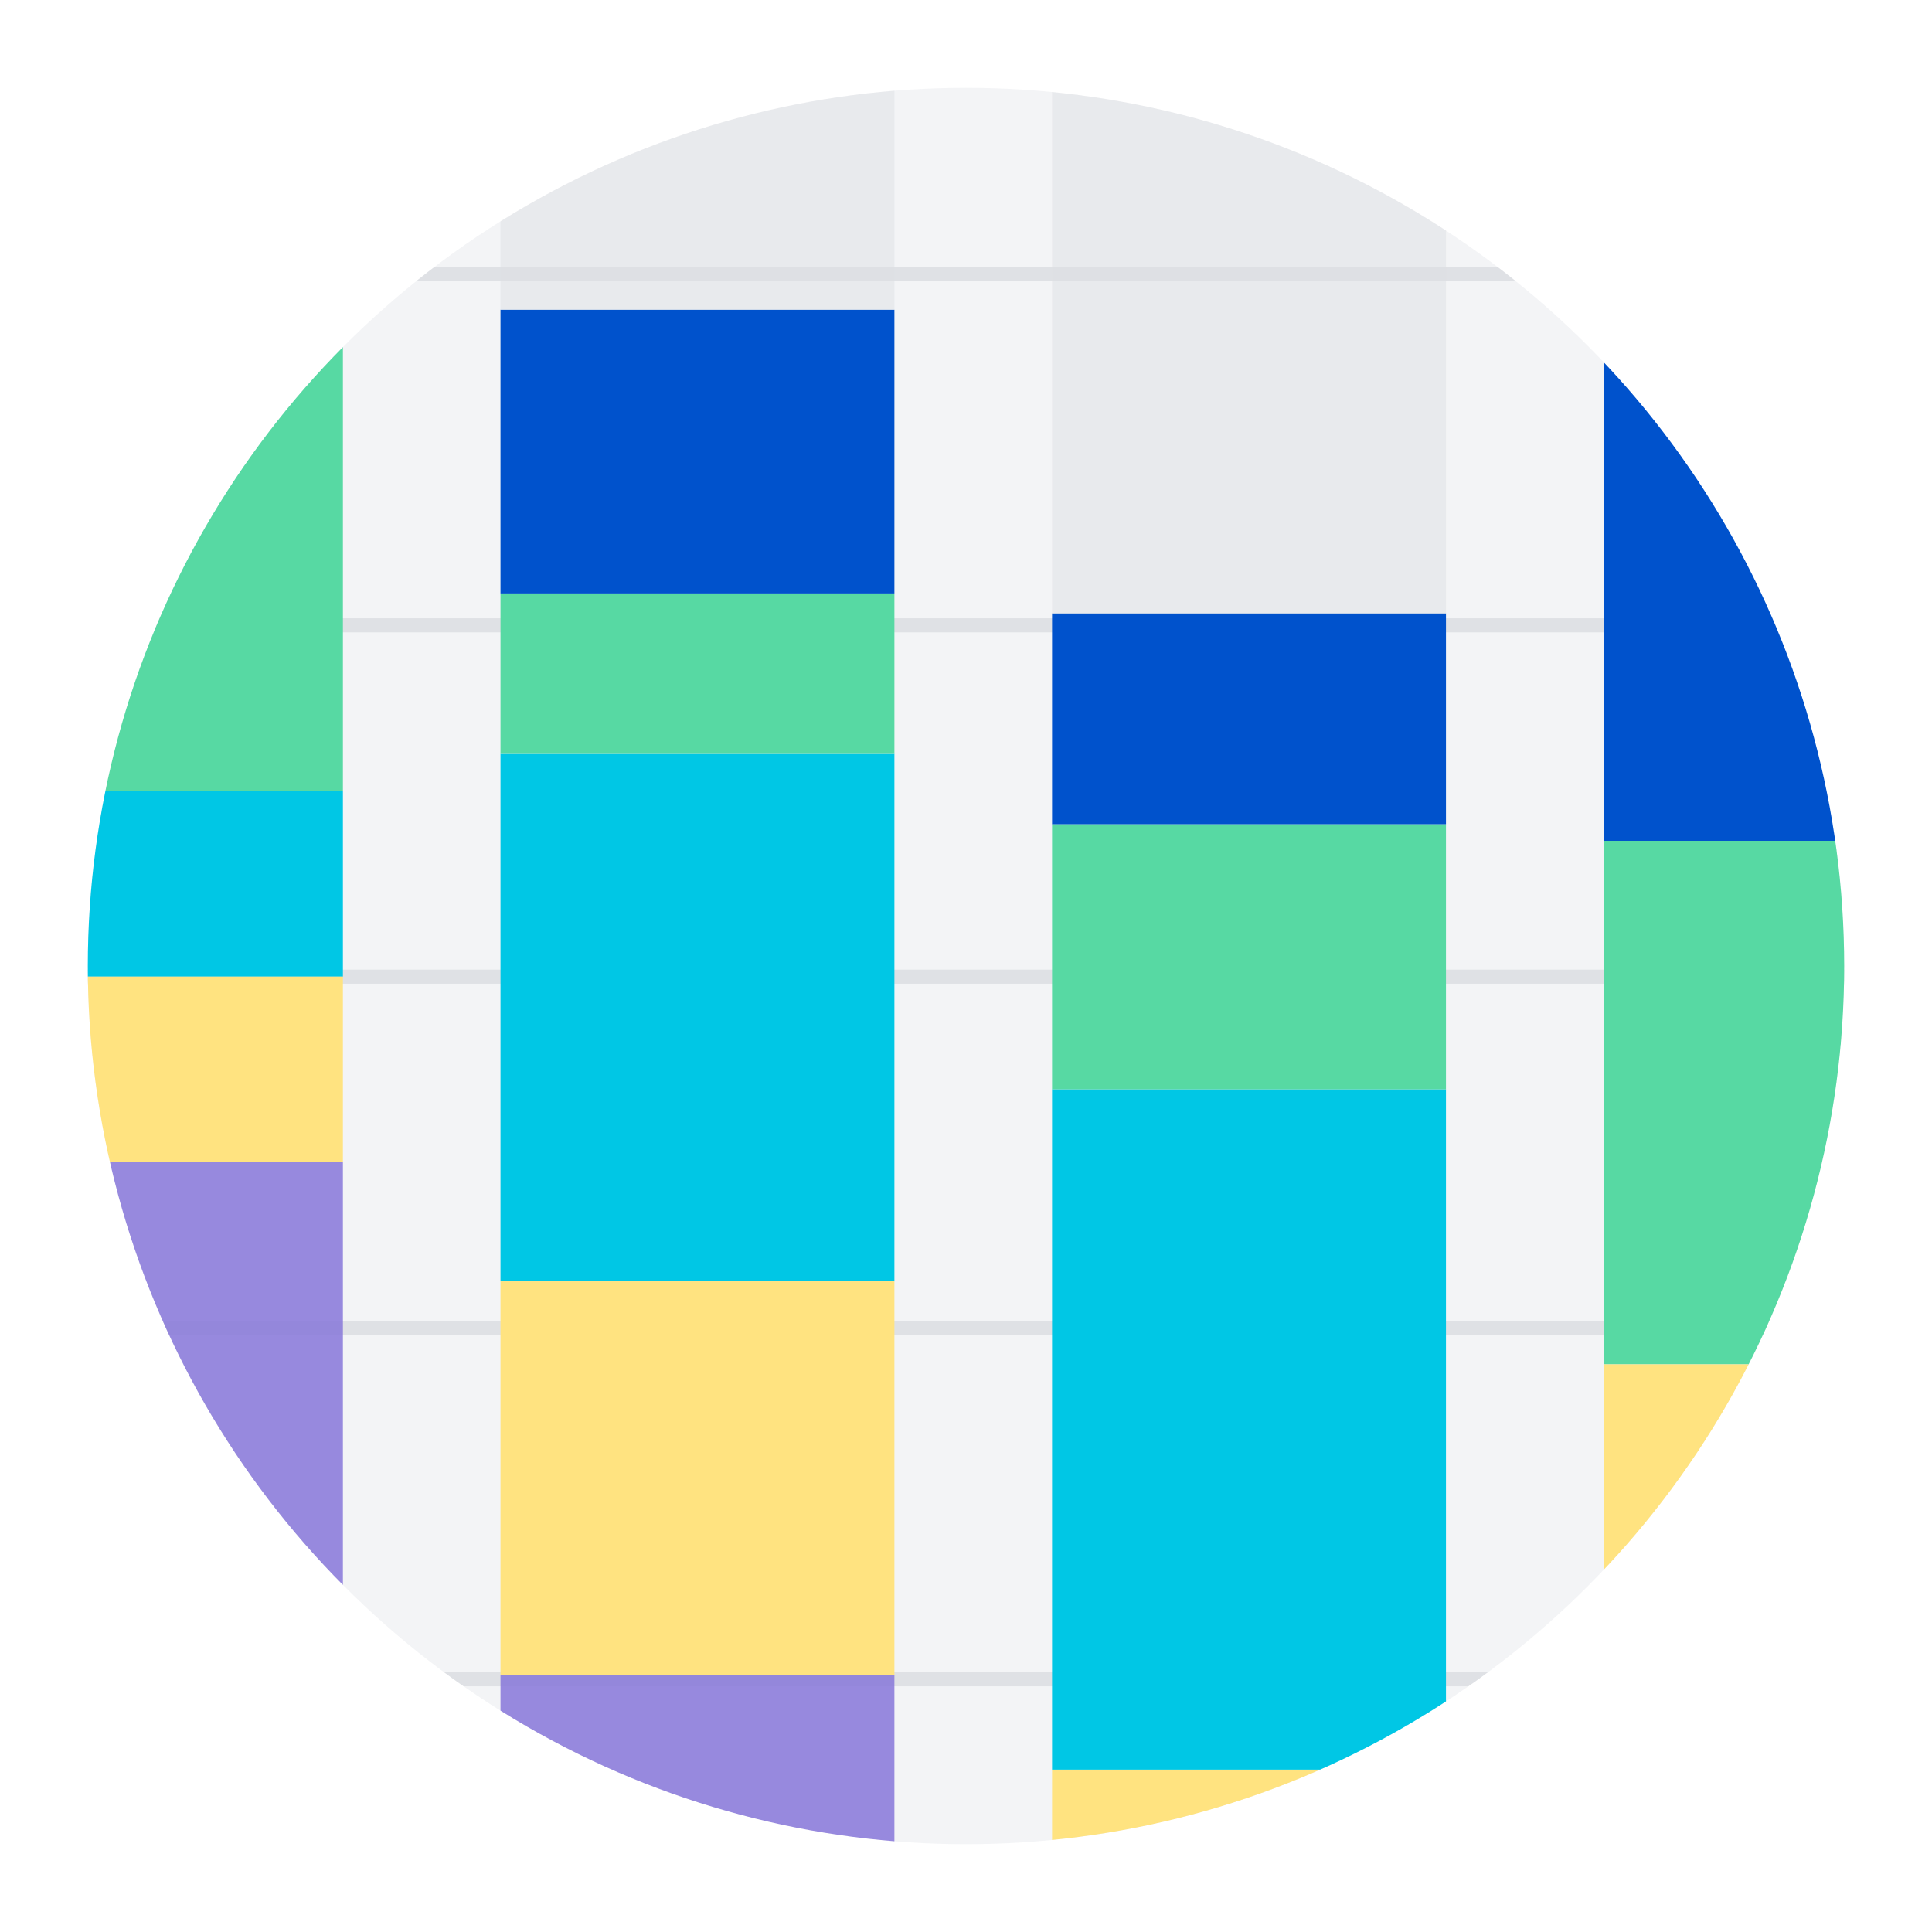
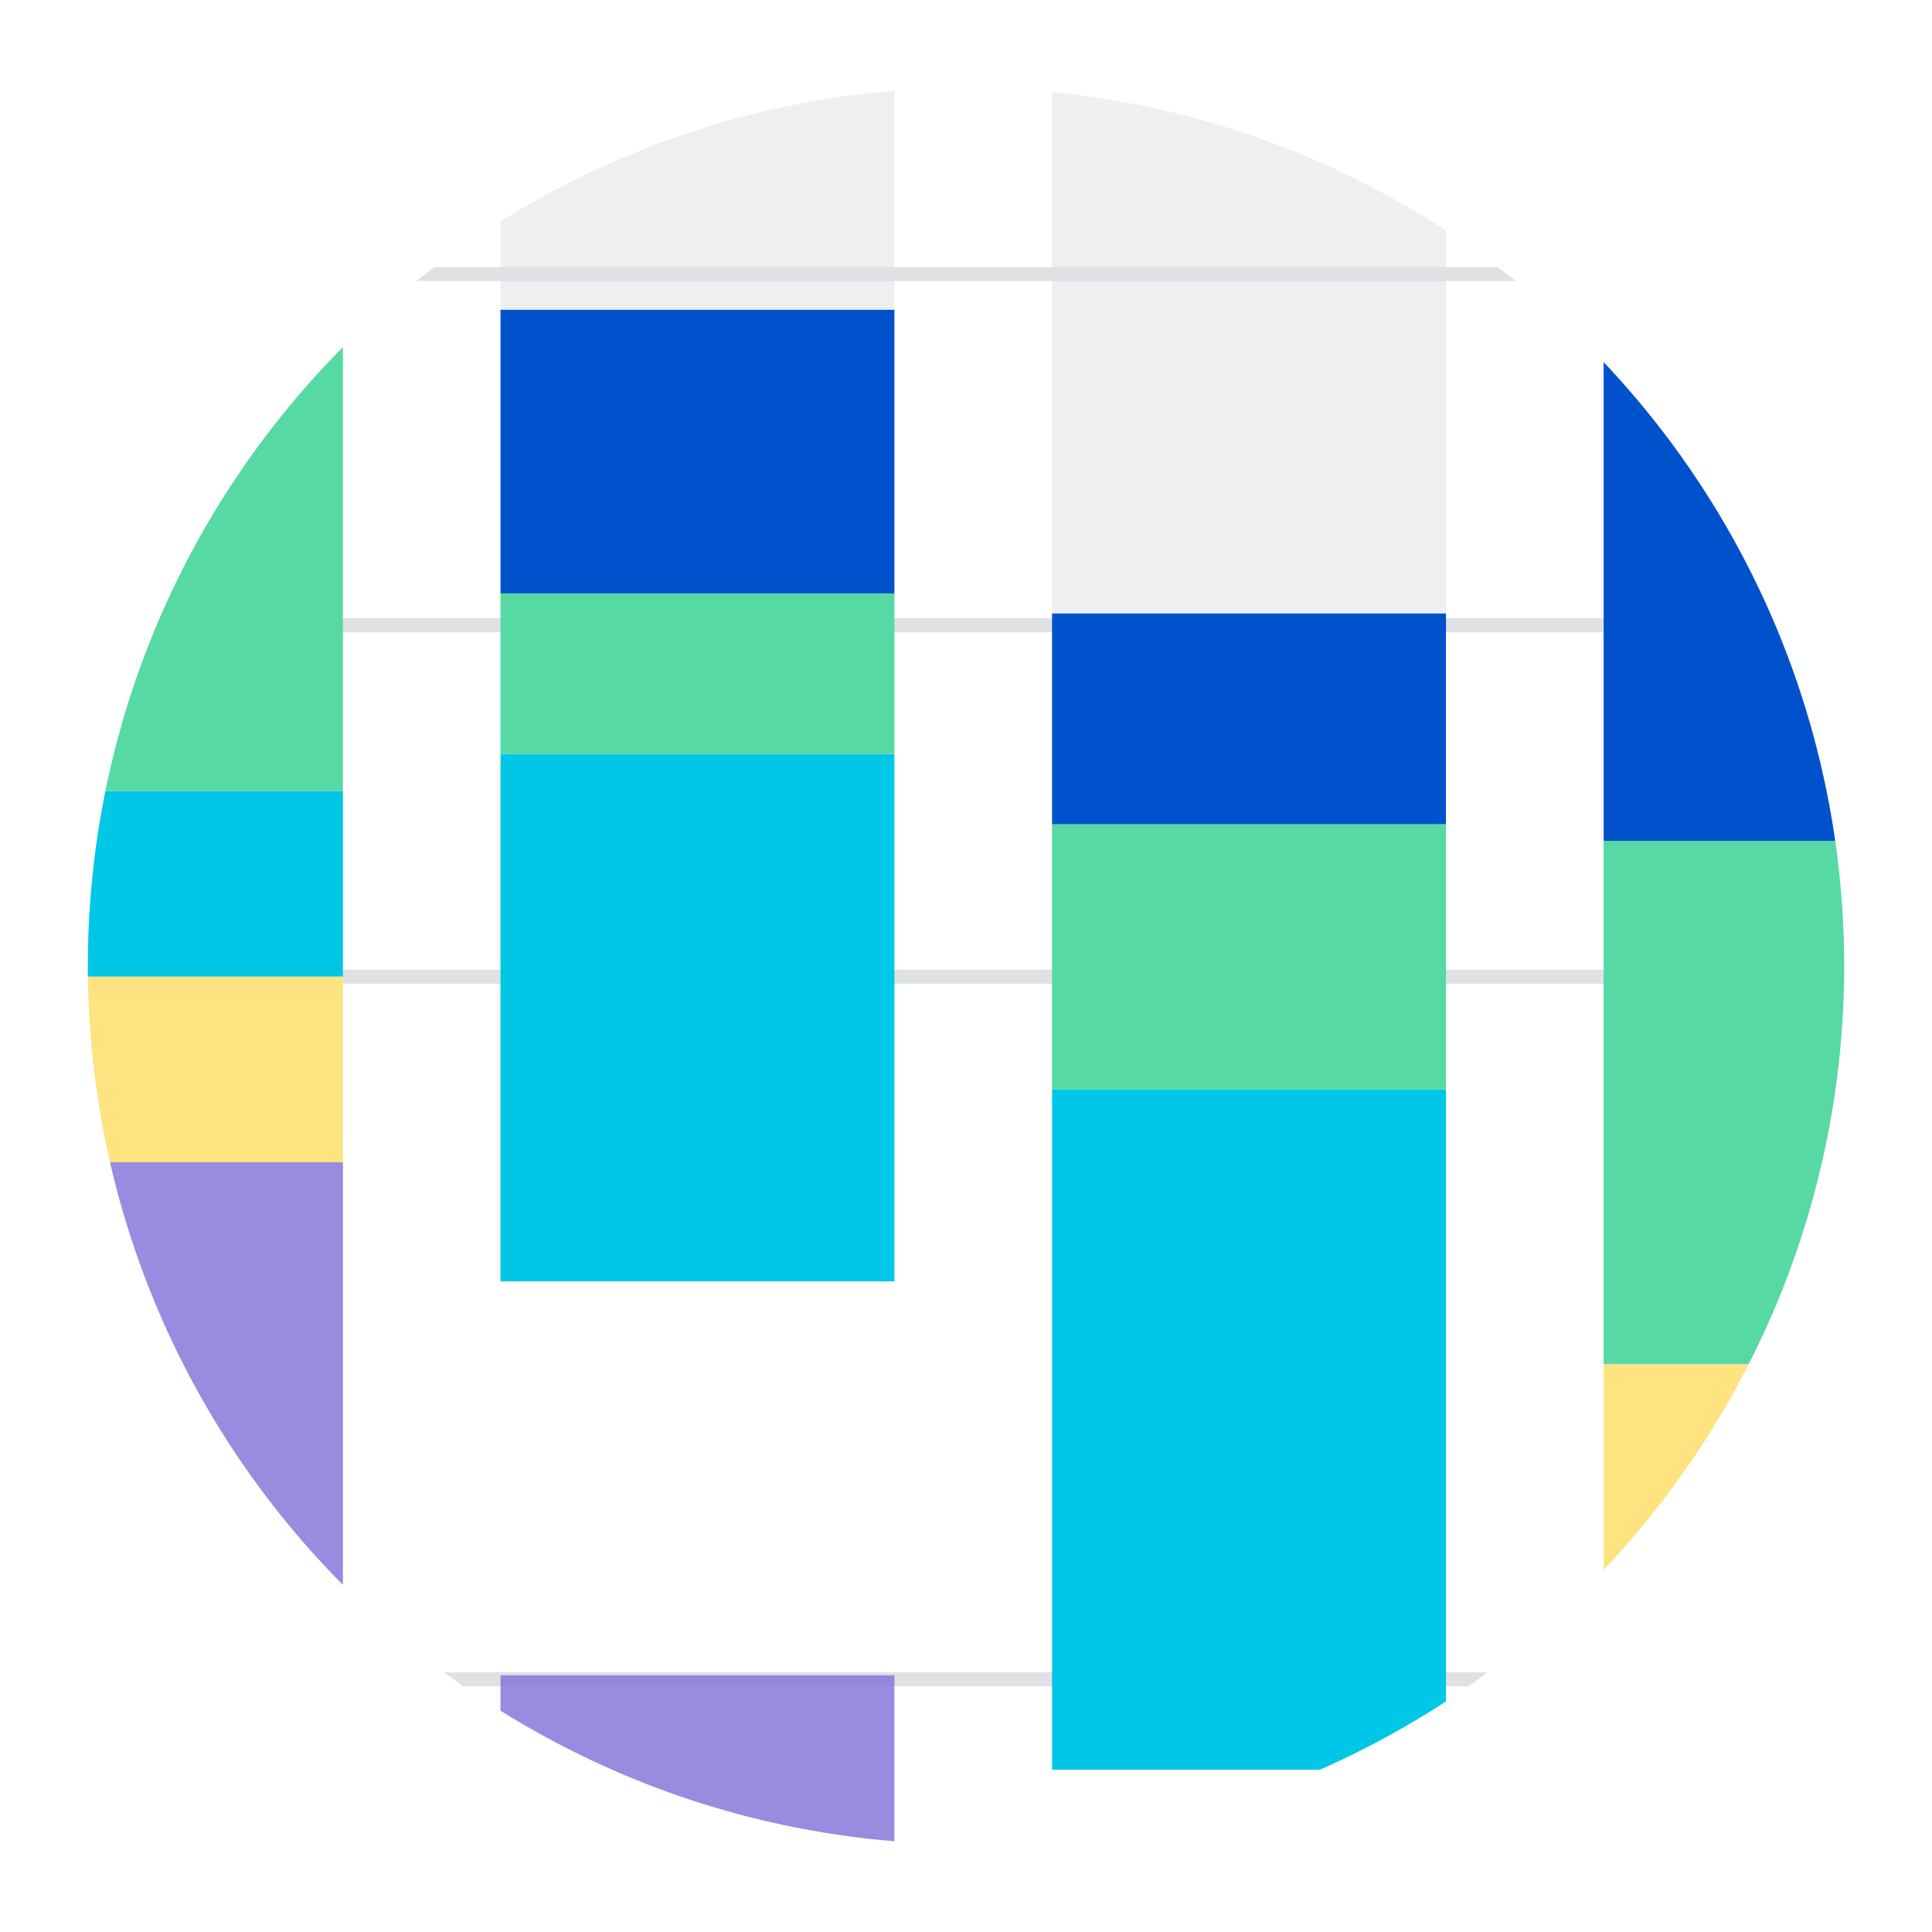
<svg xmlns="http://www.w3.org/2000/svg" id="Layer_1" data-name="Layer 1" width="275" height="275" viewBox="0 0 275 275">
  <defs>
    <clipPath id="clip-path">
      <circle id="_Ellipse_" data-name="&lt;Ellipse&gt;" cx="137.5" cy="137.5" r="125" style="fill:#dfe1e5;opacity:0.37" />
    </clipPath>
  </defs>
  <title>reports icons</title>
-   <circle id="_Ellipse_2" data-name="&lt;Ellipse&gt;" cx="137.5" cy="137.5" r="125" style="fill:#dfe1e5;opacity:0.37" />
  <g style="clip-path:url(#clip-path)">
    <line x1="5.29" y1="89.01" x2="269.24" y2="89.01" style="fill:none;stroke:#dfe1e5;stroke-miterlimit:10;stroke-width:2px" />
    <line x1="5.29" y1="139.02" x2="269.24" y2="139.02" style="fill:none;stroke:#dfe1e5;stroke-miterlimit:10;stroke-width:2px" />
-     <line x1="5.29" y1="189.02" x2="269.24" y2="189.02" style="fill:none;stroke:#dfe1e5;stroke-miterlimit:10;stroke-width:2px" />
    <line x1="5.29" y1="39.01" x2="269.24" y2="39.01" style="fill:none;stroke:#dfe1e5;stroke-miterlimit:10;stroke-width:2px" />
    <line x1="5.29" y1="239.03" x2="269.24" y2="239.03" style="fill:none;stroke:#dfe1e5;stroke-miterlimit:10;stroke-width:2px" />
    <rect x="71.24" y="44.09" width="56.07" height="40.38" style="fill:#0052cc" />
    <rect x="-7.26" y="112.59" width="56.07" height="26.42" style="fill:#00c7e5" />
    <rect x="228.26" y="148.47" width="56.07" height="45.73" style="fill:#57d9a3" />
    <rect x="149.75" y="155.04" width="56.07" height="96.85" style="fill:#00c7e5" />
    <rect x="-7.26" y="40.07" width="56.07" height="72.52" style="fill:#57d9a3" />
-     <rect x="-7.26" y="3.04" width="56.07" height="37.03" style="fill:#0052cc" />
    <rect x="71.24" y="107.31" width="56.07" height="75.08" style="fill:#00c7e5" />
-     <rect x="71.24" y="182.39" width="56.07" height="56.07" style="fill:#ffe380" />
    <rect x="149.75" y="117.31" width="56.07" height="37.73" style="fill:#57d9a3" />
    <rect x="228.26" y="194.2" width="56.07" height="75.39" style="fill:#ffe380" />
    <rect x="-7.26" y="139.02" width="56.07" height="26.42" style="fill:#ffe380" />
    <rect x="-7.26" y="165.44" width="56.07" height="73.59" style="fill:#8777d9;opacity:0.85" />
    <rect x="71.24" y="238.46" width="56.07" height="31.12" style="fill:#8777d9;opacity:0.85" />
    <rect x="71.24" y="84.47" width="56.07" height="22.84" style="fill:#57d9a3" />
    <rect x="149.75" y="87.31" width="56.07" height="30.01" style="fill:#0052cc" />
-     <rect x="149.75" y="251.89" width="56.07" height="21.55" style="fill:#ffe380" />
    <rect x="228.26" y="119.67" width="56.07" height="28.99" style="fill:#57d9a3" />
    <rect x="228.26" y="21.56" width="56.07" height="98.12" style="fill:#0052cc" />
    <rect x="149.75" width="56.07" height="87.31" style="fill:#dfe1e5;opacity:0.5" />
    <rect x="71.24" y="3.04" width="56.07" height="41.05" style="fill:#dfe1e5;opacity:0.5" />
  </g>
</svg>